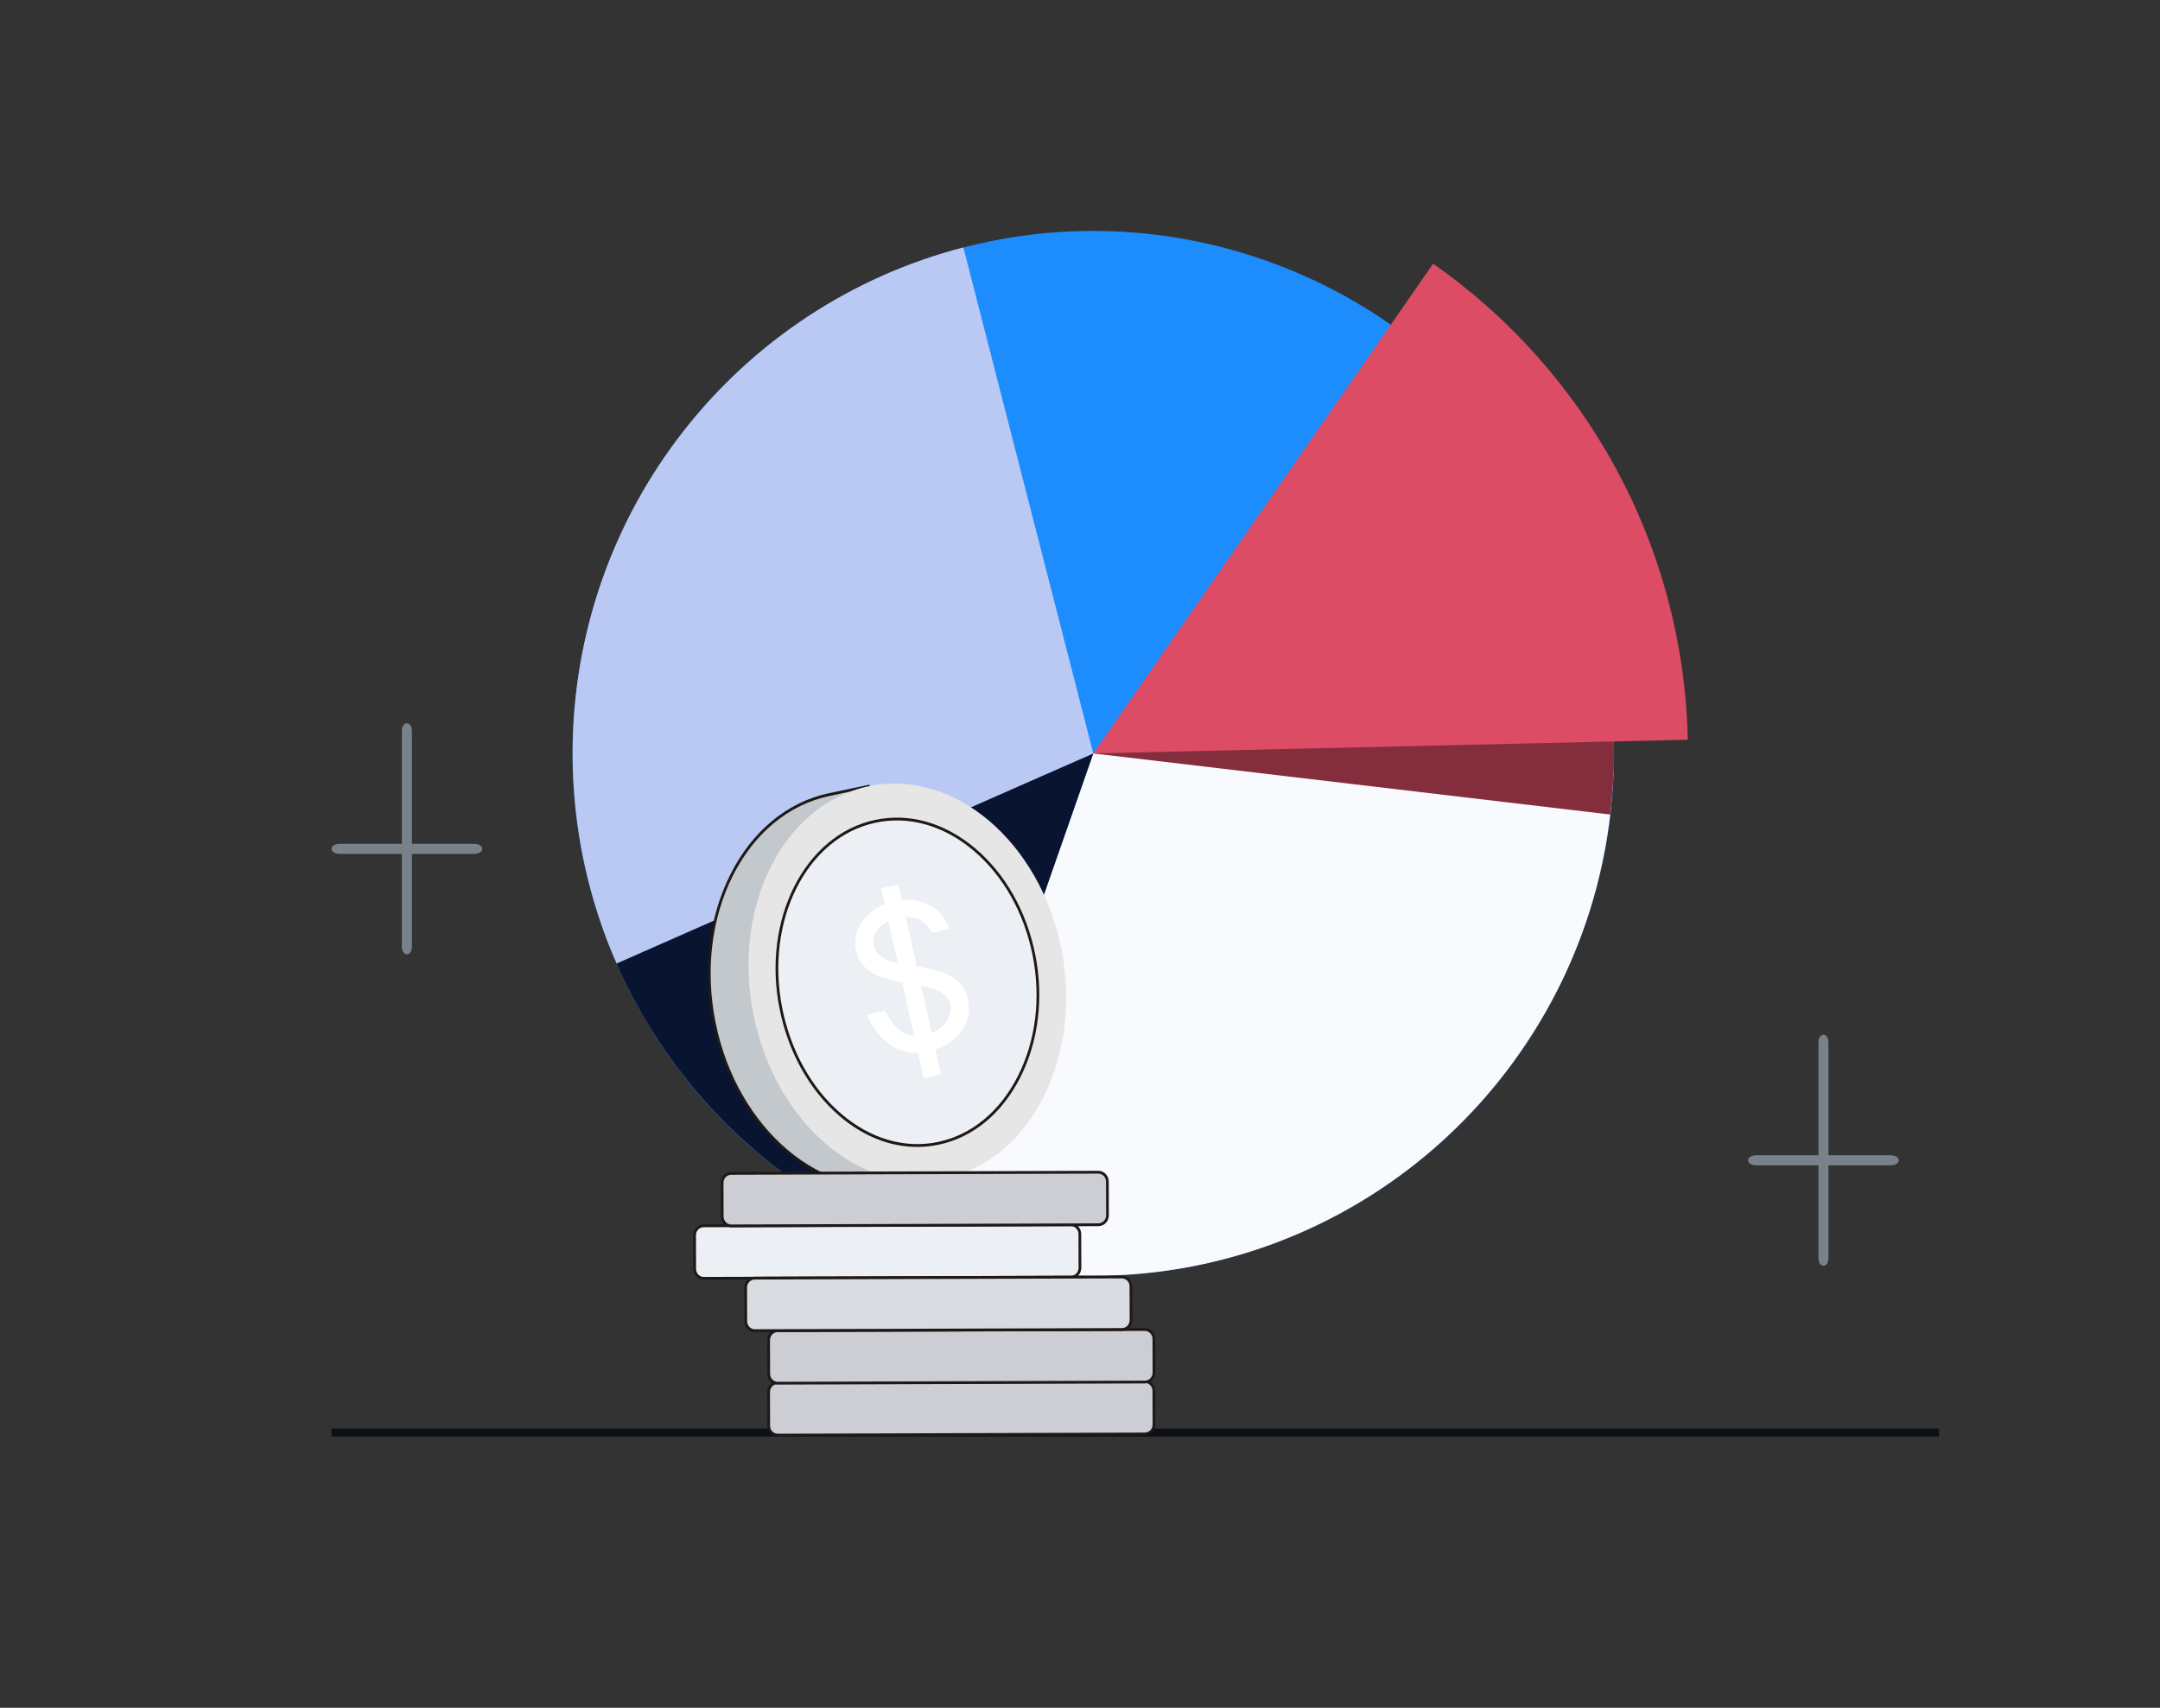
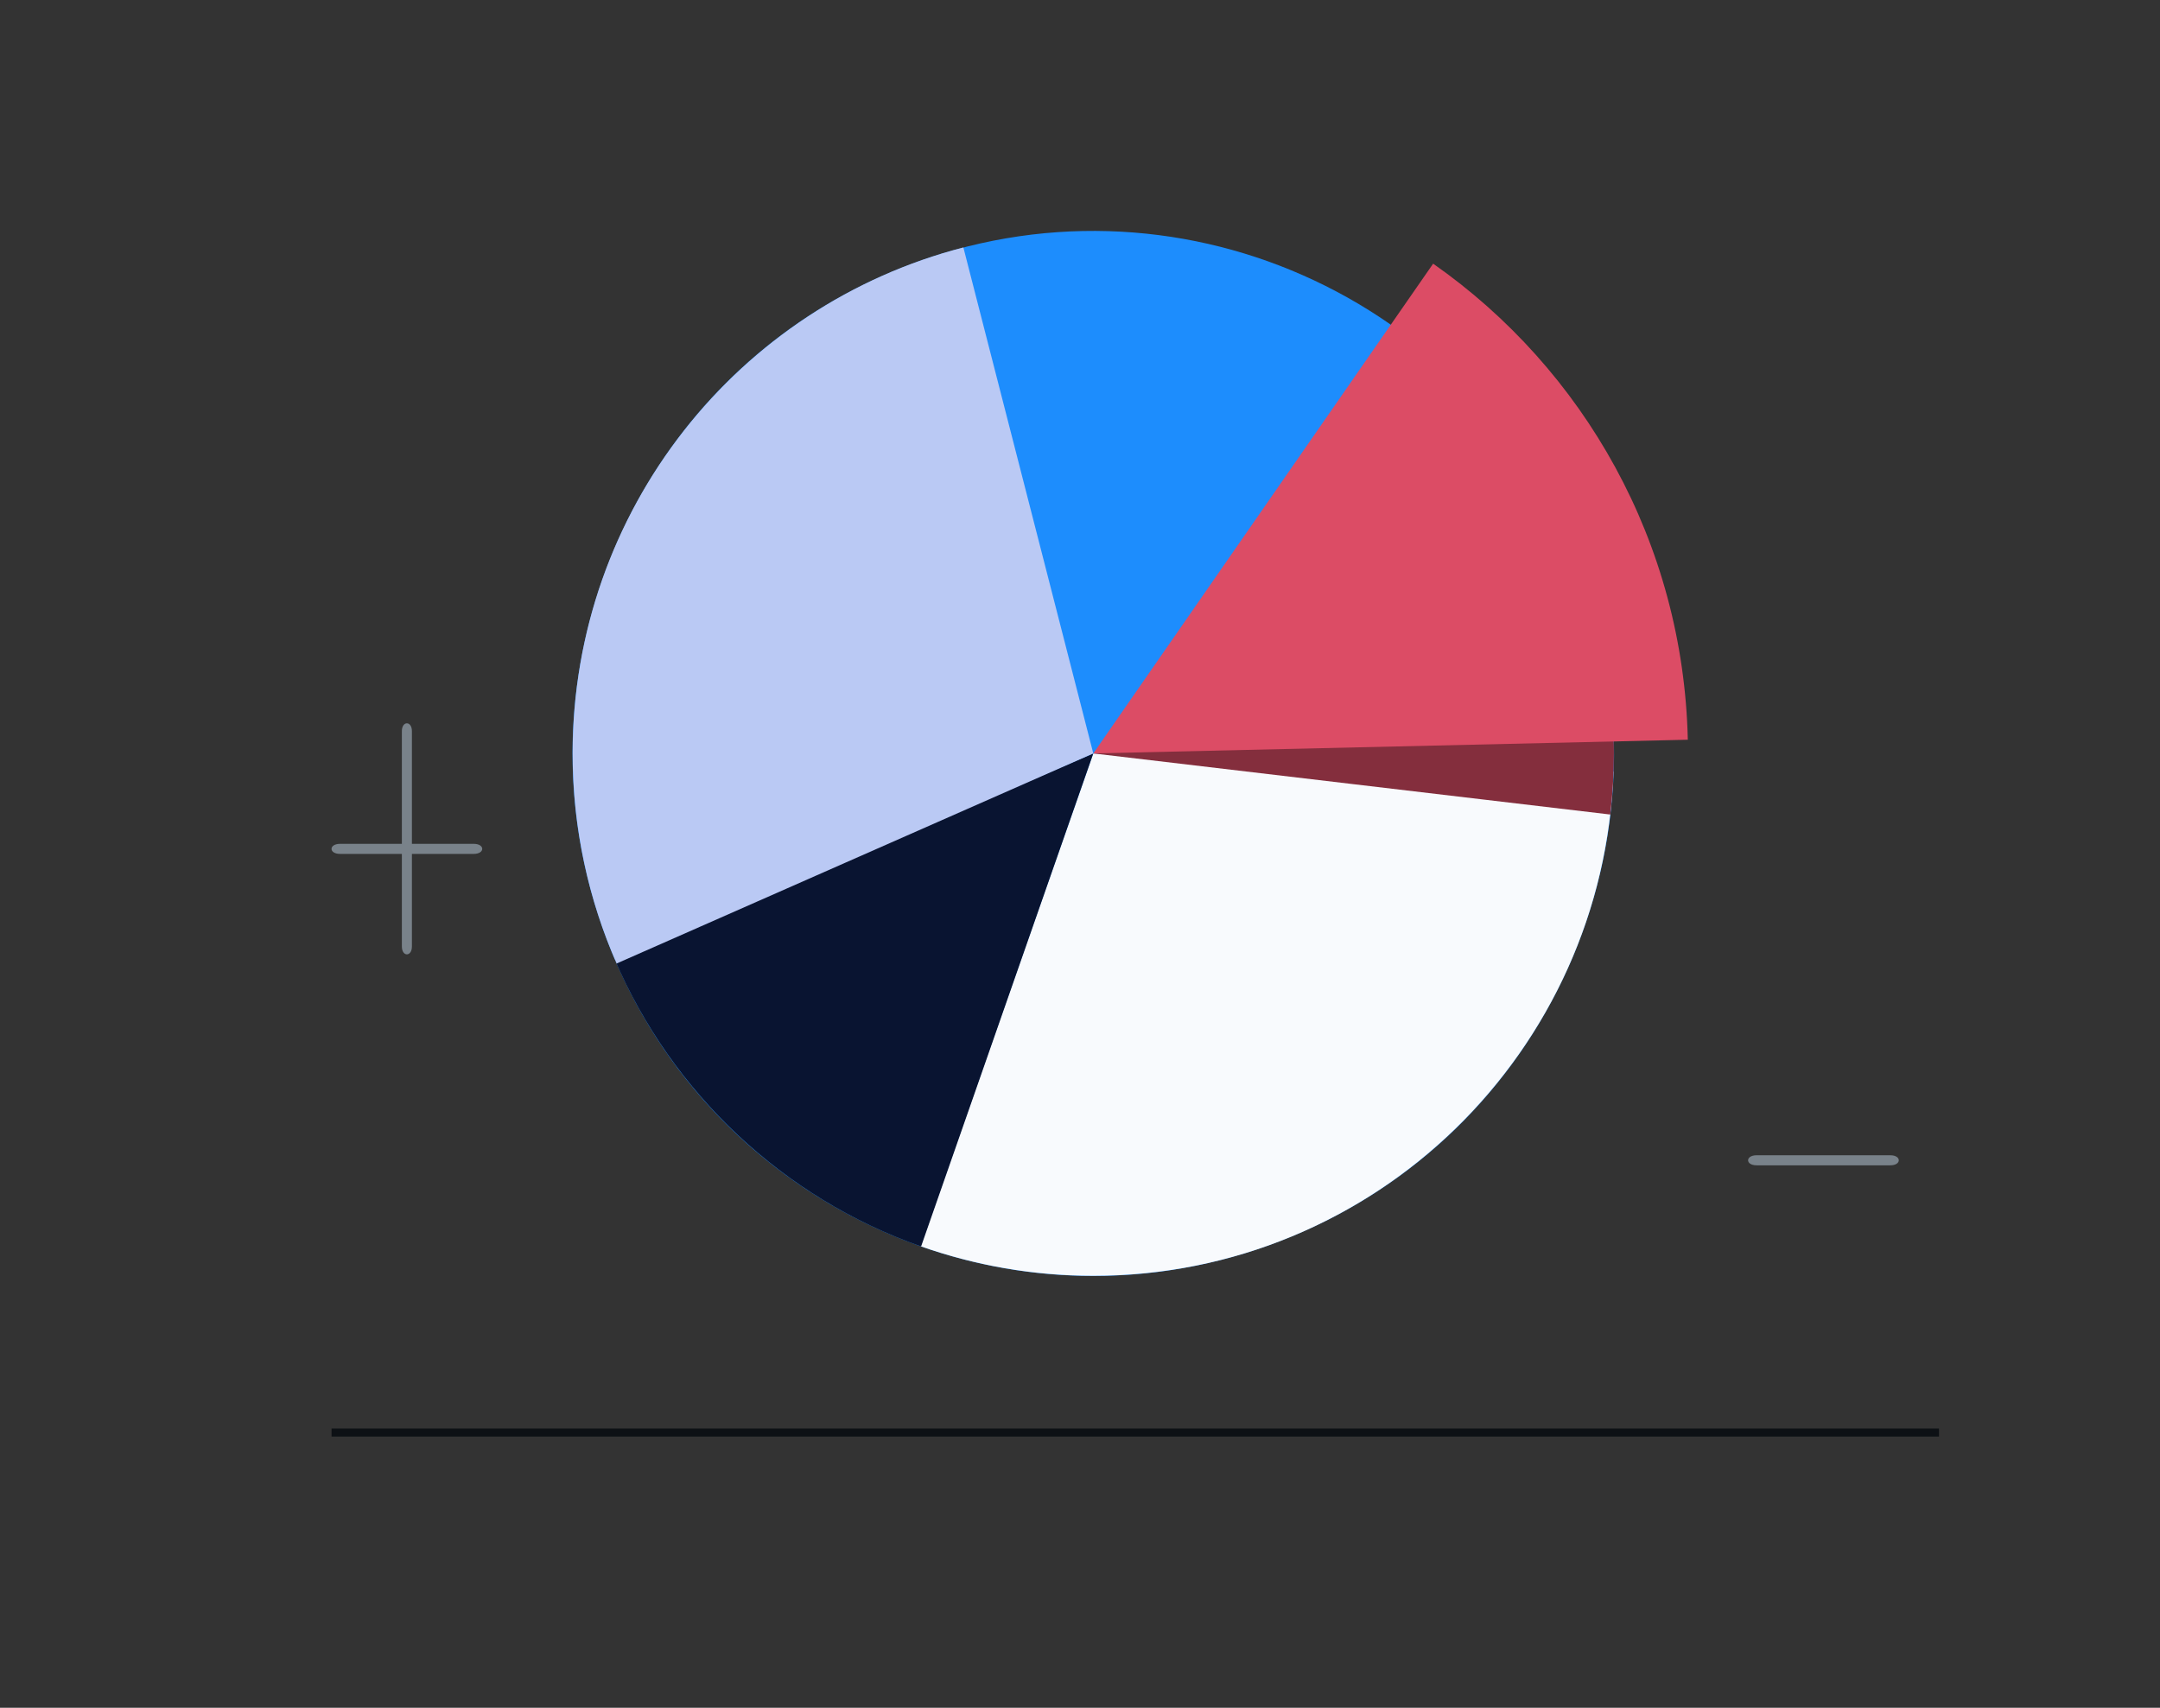
<svg xmlns="http://www.w3.org/2000/svg" fill="none" height="170" viewBox="0 0 215 170" width="215">
  <rect x="0" y="0" width="215" height="170" fill="#333333" stroke="none" />
  <clipPath id="a">
    <path d="m57 23h111v104h-111z" />
  </clipPath>
  <clipPath id="b">
-     <path d="m69 78h46v65h-46z" />
-   </clipPath>
+     </clipPath>
  <path d="m33 142.6h160" stroke="#0d1115" stroke-width=".8" />
  <g fill="#79828a">
    <path d="m33.845 85h11.662 1.65c1.124 0 1.124-1 0-1-3.89 0-7.772 0-11.662 0-.547 0-1.102 0-1.65 0-1.123 0-1.131 1 0 1z" />
    <path d="m41 94.22c0-6.262 0-12.517 0-18.779 0-.889 0-1.771 0-2.66 0-1.04-1-1.04-1 0v18.779 2.66c.004 1.04 1 1.04 1 0z" />
    <path d="m174.845 116h11.663 1.649c1.124 0 1.124-1 0-1-3.889 0-7.772 0-11.662 0-.547 0-1.102 0-1.65 0-1.123 0-1.13 1 0 1z" />
-     <path d="m182 125.22c0-6.262 0-12.518 0-18.78 0-.888 0-1.771 0-2.66 0-1.04-1-1.04-1 0v18.78 2.66c.004 1.04 1 1.04 1 0z" />
  </g>
  <g clip-path="url(#a)">
    <path d="m127.606 123.465c26.675-10.409 39.889-40.546 29.516-67.312-10.374-26.766-40.408-40.026-67.082-29.616-26.675 10.409-39.889 40.546-29.515 67.312 10.374 26.766 40.407 40.026 67.082 29.617z" fill="#1d8dfd" />
    <path d="m108.822 75-17.184 49.06c5.379 1.897 11.159 2.94 17.184 2.94 28.016 0 50.826-22.312 51.777-50.191z" fill="#f8fafd" />
    <path d="m160.282 81.082c.232-1.996.363-4.024.363-6.082 0-4.694-.63-9.239-1.791-13.565l-50.031 13.565z" fill="#842e3d" />
    <path d="m168 73.636c-.443-19.625-10.358-36.895-25.35-47.389l-33.826 48.752z" fill="#dc4c65" />
    <path d="m91.683 124.076 17.14-49.074-47.626 20.515c5.701 13.305 16.776 23.738 30.485 28.559z" fill="#091431" />
    <path d="m95.892 24.633c-22.364 5.764-38.892 26.129-38.892 50.367 0 7.441 1.57 14.511 4.375 20.912l47.448-20.912z" fill="#bac9f4" />
  </g>
  <g clip-path="url(#b)">
    <path d="m93.945 116.607c6.222-3.535 9.619-12.21 7.806-21.304-1.803-9.032-8.172-15.596-15.186-16.394l-.125-.637-3.903.826c-8.466 1.79-13.593 11.95-11.45 22.692 2.143 10.741 10.745 17.997 19.212 16.206l3.781-.696z" fill="#c3c8cd" />
    <path d="m87.716 118.407c-7.623.001-14.827-6.891-16.762-16.589-1.043-5.227-.418-10.481 1.759-14.796 2.182-4.324 5.661-7.187 9.797-8.061l4.036-.854.132.674c7.193.874 13.437 7.64 15.204 16.493 1.783 8.94-1.417 17.723-7.785 21.404l.144.733-3.918.722c-.869.184-1.742.273-2.607.273zm-1.382-39.97-3.769.798c-4.054.857-7.466 3.669-9.61 7.917-2.148 4.258-2.764 9.447-1.734 14.61 2.124 10.649 10.67 17.867 19.051 16.098l3.648-.673-.128-.653.087-.05c6.323-3.593 9.505-12.292 7.738-21.153-1.752-8.778-7.947-15.473-15.067-16.283l-.098-.011z" fill="#1e1916" />
    <path d="m105.652 94.477c2.144 10.742-3.105 21.031-11.571 22.823-8.467 1.79-16.947-5.594-19.091-16.336-2.143-10.742 2.984-20.901 11.45-22.692 8.466-1.791 17.069 5.465 19.212 16.206z" fill="#e6e6e6" />
    <path d="m102.915 95.066c1.76 8.823-2.55 17.275-9.504 18.744-6.956 1.471-13.921-4.594-15.681-13.417-1.76-8.822 2.451-17.166 9.405-18.638 6.954-1.471 14.02 4.488 15.78 13.311z" fill="#eceff3" />
    <path d="m91.303 114.171c-2.704 0-5.401-1.065-7.768-3.102-2.969-2.554-5.077-6.335-5.938-10.647-1.772-8.884 2.494-17.32 9.511-18.804 3.404-.721 6.938.283 9.951 2.824 3.005 2.534 5.132 6.297 5.989 10.595.857 4.295.325 8.636-1.497 12.223-1.824 3.592-4.705 5.966-8.113 6.686-.708.15-1.422.225-2.135.225zm-2.026-32.5c-.707 0-1.413.073-2.114.221-6.87 1.453-11.041 9.741-9.299 18.473.848 4.251 2.924 7.976 5.846 10.489 2.927 2.518 6.362 3.518 9.675 2.818 3.326-.702 6.141-3.026 7.926-6.542 1.793-3.53 2.316-7.804 1.472-12.036-.845-4.236-2.938-7.942-5.895-10.435-2.326-1.962-4.968-2.988-7.61-2.988z" fill="#1e1916" />
    <path d="m89.78 89.596c.483-.045.956-.028 1.423.05.466.079.905.23 1.32.454.413.224.79.529 1.13.917.341.39.627.867.856 1.433l-1.697.403c-.336-.549-.718-.953-1.147-1.21-.429-.258-.93-.372-1.505-.342l1.089 4.875c.375.07.749.142 1.119.218.37.074.728.166 1.075.272.347.108.676.236.985.386.308.151.592.336.847.555.255.22.472.48.653.777.18.297.315.644.404 1.039.148.661.155 1.264.022 1.806-.132.543-.357 1.027-.672 1.455-.318.427-.702.792-1.156 1.097-.454.304-.927.545-1.416.721l.544 2.439-1.718.406-.554-2.481c-.536.006-1.056-.08-1.563-.26-.507-.178-.983-.435-1.424-.77-.443-.334-.843-.738-1.198-1.215-.356-.475-.649-1.008-.877-1.598l1.802-.426c.144.351.318.676.521.972.202.296.426.554.668.773.243.219.507.393.79.523.284.129.577.207.886.233l-1.183-5.295c-.524-.104-1.034-.224-1.526-.36-.494-.137-.949-.323-1.365-.557-.416-.235-.775-.532-1.071-.893-.297-.36-.509-.823-.633-1.382-.111-.497-.117-.979-.015-1.446.102-.466.284-.901.546-1.304.264-.404.595-.764.993-1.082.4-.318.842-.576 1.328-.773l-.35-1.565 1.716-.408.351 1.564zm-2.805 4.527c.057.258.157.483.299.672.141.191.317.356.524.496.207.14.444.259.714.358.269.1.557.184.868.256l-.933-4.175c-.59.254-1.009.597-1.258 1.03-.249.434-.32.888-.213 1.363zm7.586 5.766c-.059-.259-.176-.484-.354-.672-.178-.188-.399-.355-.663-.495-.263-.142-.554-.263-.874-.361-.32-.099-.65-.183-.989-.254l1.05 4.702c.353-.136.658-.311.915-.523.258-.212.467-.448.626-.704.159-.259.263-.532.313-.819.05-.288.041-.58-.024-.874z" fill="#fff" />
    <path d="m113.964 142.745-36.542.115c-.499.002-.905-.413-.906-.927l-.01-3.369c-.002-.514.402-.932.901-.933l36.541-.116c.5-.001.905.414.906.927l.01 3.369c.002.514-.401.932-.9.934z" fill="#cdced4" />
-     <path d="m77.418 143c-.276 0-.536-.11-.732-.311-.197-.201-.306-.469-.307-.756l-.01-3.369c-.002-.59.463-1.071 1.036-1.073l36.541-.115h.003c.572 0 1.038.478 1.04 1.067l.01 3.369c.001.59-.463 1.071-1.036 1.073l-36.542.115zm36.532-5.345h-.002l-36.541.116c-.423.001-.766.357-.765.793l.01 3.369c.001.211.081.409.226.558.145.149.344.221.543.229l36.542-.115c.423-.002.767-.358.765-.793l-.01-3.369c-.001-.435-.345-.788-.768-.788z" fill="#1e1916" />
    <path d="m106.594 127.136-36.542.116c-.499.002-.905-.414-.907-.928l-.01-3.369c-.001-.514.402-.931.901-.933l36.541-.116c.499-.001.905.414.906.928l.01 3.368c.002.514-.401.932-.9.934z" fill="#eceff3" />
    <path d="m70.049 127.391c-.276 0-.536-.11-.732-.31-.197-.202-.306-.47-.307-.756l-.01-3.369c-.001-.286.106-.555.302-.758.196-.202.456-.315.734-.315l36.541-.116h.003c.277 0 .537.11.733.311.197.201.306.47.307.756l.01 3.368c0 .286-.107.555-.302.758-.196.203-.457.315-.734.316l-36.542.115zm36.532-5.345h-.003l-36.541.116c-.205.001-.398.084-.542.233-.145.15-.224.349-.223.56l.01 3.369c.001.211.081.409.227.558.145.149.337.23.54.23h.003l36.541-.116c.206 0 .398-.083.542-.233.145-.149.224-.348.224-.56l-.01-3.368c-.001-.212-.081-.41-.227-.559-.145-.148-.337-.229-.541-.229z" fill="#1e1916" />
    <path d="m109.336 121.916-36.542.116c-.499.002-.905-.414-.906-.928l-.01-3.369c-.001-.513.402-.931.901-.933l36.541-.116c.499-.001.905.414.906.928l.011 3.369c.001.514-.402.931-.901.933z" fill="#cdced4" />
    <path d="m72.79 122.172c-.276 0-.536-.111-.732-.311-.197-.202-.306-.47-.307-.756l-.01-3.369c-.001-.285.106-.555.302-.757.196-.203.456-.315.734-.316l36.541-.116h.003c.277 0 .537.111.733.311.197.202.306.47.307.756l.01 3.369c.002.59-.463 1.071-1.036 1.073l-36.541.116zm36.532-5.345h-.002l-36.541.115c-.205.001-.398.084-.542.234-.145.15-.224.348-.224.559l.01 3.369c.001.211.081.41.227.558.145.149.337.23.54.23h.003l36.542-.115c.423-.002.767-.358.765-.793l-.01-3.369c0-.211-.081-.409-.226-.559-.146-.148-.338-.229-.542-.229z" fill="#1e1916" />
-     <path d="m113.964 137.574-36.542.116c-.499.002-.905-.414-.906-.928l-.01-3.369c-.002-.514.402-.932.901-.933l36.541-.116c.5-.001.905.414.906.928l.01 3.369c.002.513-.401.931-.9.932z" fill="#cdced4" />
-     <path d="m77.419 137.83c-.572 0-1.038-.478-1.04-1.067l-.01-3.369c-.001-.286.107-.555.302-.758.196-.203.457-.315.734-.316l36.541-.116h.003c.277 0 .537.111.733.311.197.202.306.47.307.756l.01 3.369c0 .286-.107.555-.303.758-.195.203-.456.314-.733.315l-36.542.116h-.003zm36.531-5.346h-.002l-36.541.116c-.205.001-.398.084-.542.233-.145.15-.224.349-.223.56l.01 3.369c.001.211.081.409.226.559.145.148.337.23.541.23h.002l36.541-.117c.205 0 .398-.083.542-.232.145-.15.224-.349.224-.56l-.01-3.369c-.001-.212-.081-.41-.227-.559-.145-.148-.337-.23-.541-.23z" fill="#1e1916" />
+     <path d="m113.964 137.574-36.542.116c-.499.002-.905-.414-.906-.928l-.01-3.369c-.002-.514.402-.932.901-.933c.5-.001.905.414.906.928l.01 3.369c.002.513-.401.931-.9.932z" fill="#cdced4" />
    <path d="m111.678 132.344-36.541.116c-.499.001-.904-.414-.906-.928l-.01-3.369c-.002-.514.402-.931.901-.933l36.541-.115c.499-.002.905.413.906.927l.01 3.369c.002.514-.401.931-.9.933z" fill="#d8dbe0" />
    <path d="m75.134 132.6c-.572 0-1.038-.478-1.039-1.067l-.01-3.369c-.001-.286.106-.555.302-.758.196-.202.457-.315.734-.315l36.541-.116h.003c.276 0 .537.11.733.311.197.201.306.47.307.756l.01 3.368c.001.591-.464 1.072-1.037 1.074l-36.541.115h-.003zm36.531-5.345h-.002l-36.541.115c-.205.001-.398.084-.542.234-.145.149-.224.348-.223.559l.01 3.369c.002.435.345.788.768.788h.002l36.542-.116c.423-.001.766-.357.765-.793l-.01-3.368c-.001-.436-.345-.788-.768-.788z" fill="#1e1916" />
  </g>
</svg>